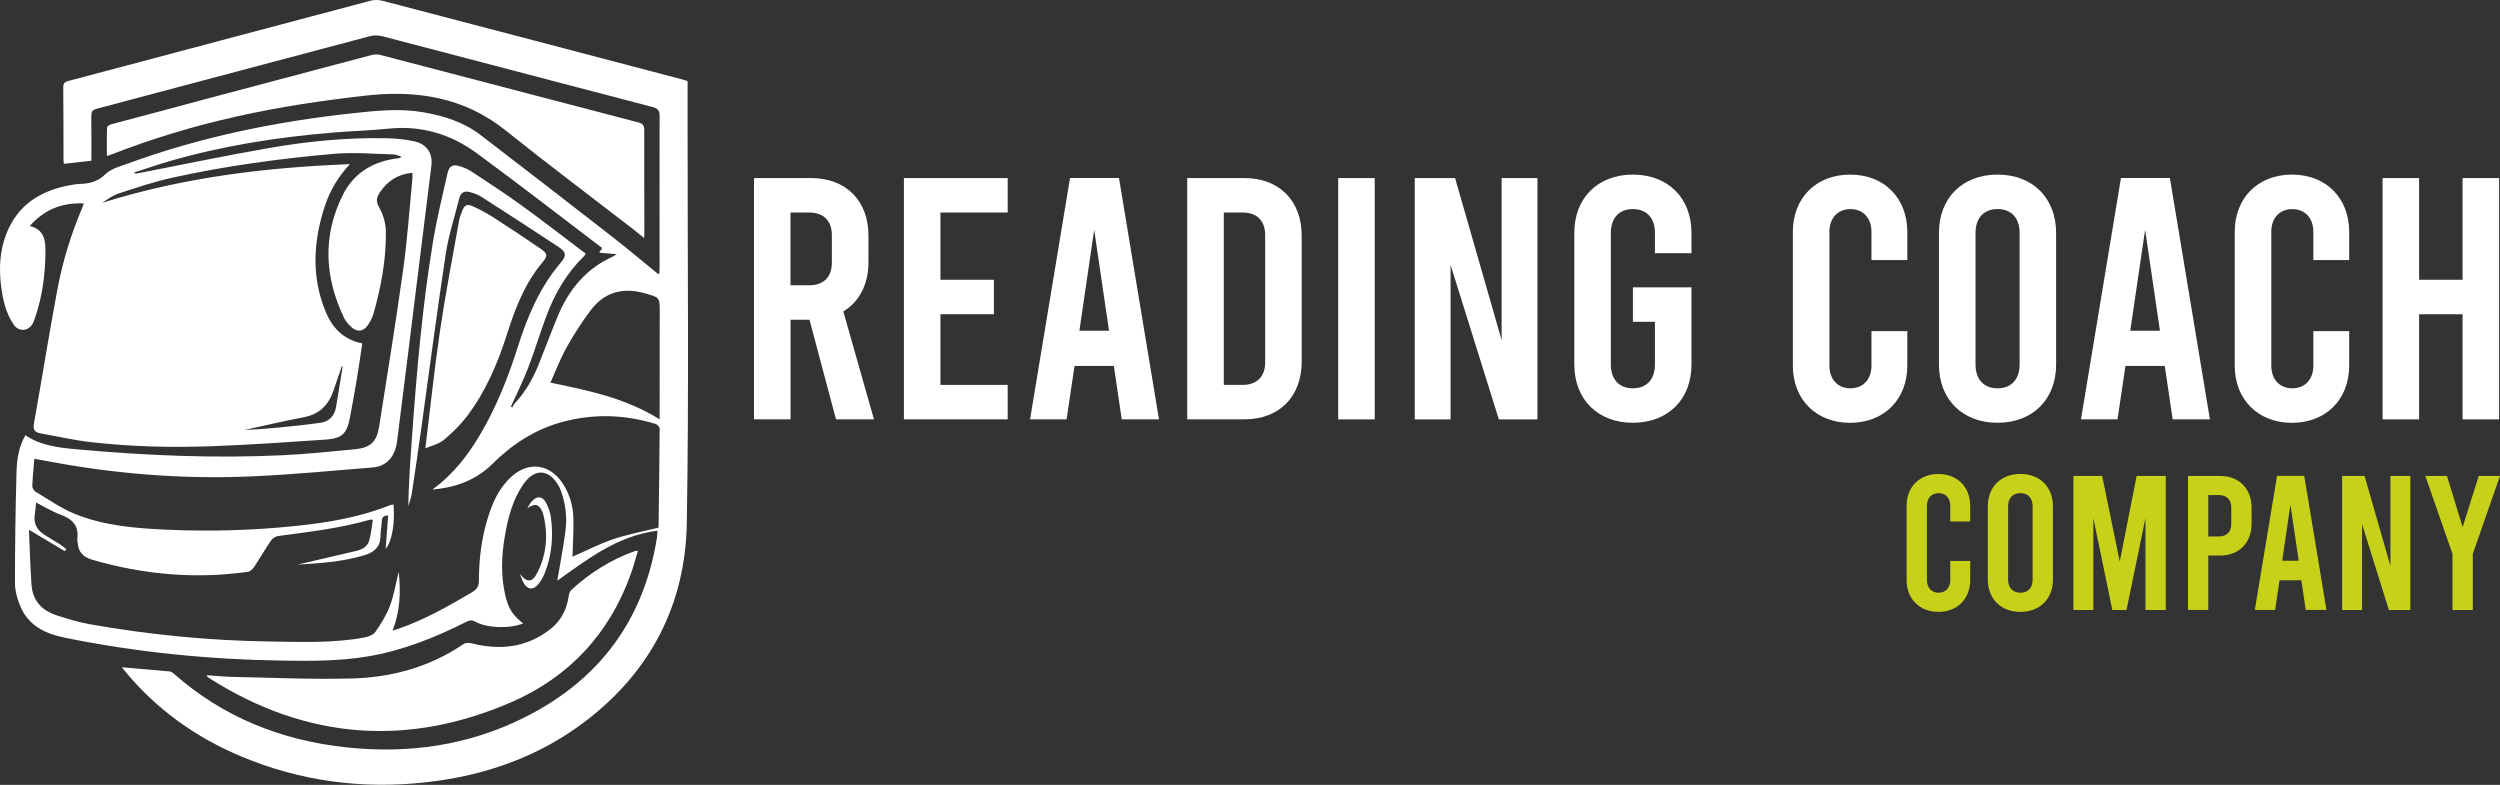
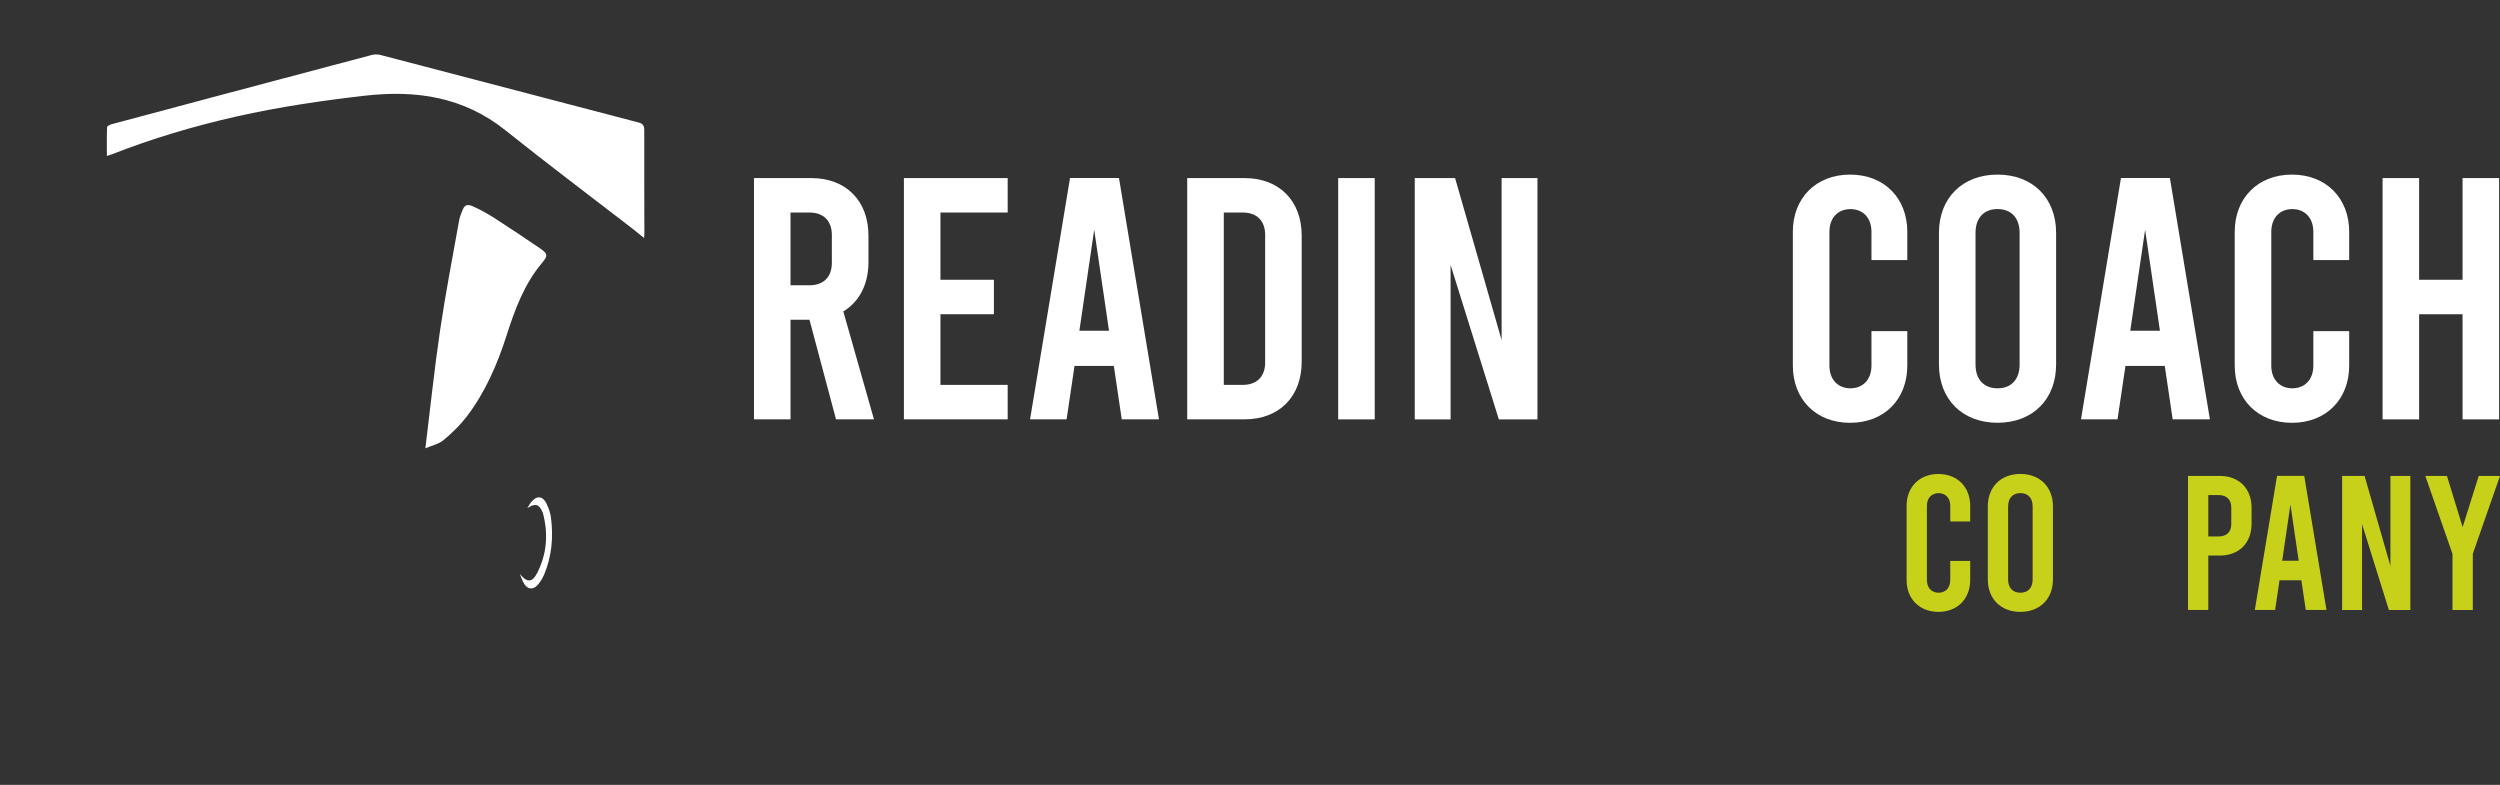
<svg xmlns="http://www.w3.org/2000/svg" width="258" height="81" viewBox="0 0 258 81" fill="none">
  <rect x="0" y="0" width="258" height="81" fill="#333333" stroke="none" />
  <path d="M86.277 43.276L83.538 32.996H81.583V43.276H77.812V18.377H83.719C87.313 18.377 89.625 20.724 89.625 24.318V27.056C89.625 29.369 88.665 31.147 87.03 32.141L90.194 43.276H86.277ZM81.579 29.441H83.534C84.992 29.441 85.847 28.585 85.847 27.128V24.246C85.847 22.788 84.992 21.933 83.534 21.933H81.579V29.441Z" fill="white" />
  <path d="M93.283 18.377H103.992V21.933H97.054V28.872H102.569V32.428H97.054V39.72H103.992V43.276H93.283V18.377Z" fill="white" />
  <path d="M114.948 37.762H110.891L110.073 43.276H106.303L110.427 18.373H115.479L119.607 43.276H115.765L114.948 37.762ZM114.451 34.134L112.921 23.711L111.392 34.134H114.451Z" fill="white" />
  <path d="M122.521 18.377H128.428C132.022 18.377 134.334 20.724 134.334 24.318V37.336C134.334 40.929 132.022 43.276 128.428 43.276H122.521V18.377ZM128.251 39.72C129.709 39.72 130.564 38.865 130.564 37.407V24.246C130.564 22.788 129.709 21.933 128.251 21.933H126.296V39.72H128.251Z" fill="white" />
  <path d="M138.102 18.377H141.872V43.28H138.102V18.377Z" fill="white" />
  <path d="M146.002 18.377H150.164L154.967 35.098V18.377H158.666V43.28H154.681L149.701 27.342V43.28H146.002V18.377Z" fill="white" />
-   <path d="M170.79 26.129V24.031C170.79 22.464 169.901 21.575 168.515 21.575C167.128 21.575 166.239 22.464 166.239 24.031V37.618C166.239 39.185 167.128 40.074 168.515 40.074C169.901 40.074 170.79 39.185 170.79 37.618V33.211H168.515V29.651H174.56V37.618C174.56 41.212 172.142 43.63 168.515 43.63C164.887 43.63 162.469 41.212 162.469 37.618V24.031C162.469 20.438 164.887 18.019 168.515 18.019C172.142 18.019 174.56 20.438 174.56 24.031V26.129H170.79Z" fill="white" />
  <path d="M185.021 37.728V23.926C185.021 20.441 187.406 18.019 190.928 18.019C194.45 18.019 196.834 20.438 196.834 23.926V26.841H193.135V23.926C193.135 22.468 192.246 21.579 190.966 21.579C189.685 21.579 188.796 22.468 188.796 23.926V37.728C188.796 39.185 189.685 40.074 190.966 40.074C192.246 40.074 193.135 39.185 193.135 37.728V34.172H196.834V37.728C196.834 41.212 194.45 43.634 190.928 43.634C187.402 43.634 185.021 41.212 185.021 37.728Z" fill="white" />
  <path d="M200.1 37.622V24.031C200.1 20.438 202.518 18.019 206.145 18.019C209.773 18.019 212.191 20.438 212.191 24.031V37.618C212.191 41.212 209.773 43.63 206.145 43.63C202.518 43.63 200.1 41.212 200.1 37.622ZM208.424 37.622V24.031C208.424 22.464 207.535 21.575 206.149 21.575C204.763 21.575 203.874 22.464 203.874 24.031V37.618C203.874 39.185 204.763 40.074 206.149 40.074C207.535 40.074 208.424 39.185 208.424 37.622Z" fill="white" />
  <path d="M223.403 37.762H219.346L218.528 43.276H214.758L218.883 18.373H223.934L228.062 43.276H224.22L223.403 37.762ZM222.906 34.134L221.376 23.711L219.843 34.134H222.906Z" fill="white" />
  <path d="M230.623 37.728V23.926C230.623 20.441 233.007 18.019 236.53 18.019C240.052 18.019 242.436 20.438 242.436 23.926V26.841H238.737V23.926C238.737 22.468 237.848 21.579 236.567 21.579C235.286 21.579 234.397 22.468 234.397 23.926V37.728C234.397 39.185 235.286 40.074 236.567 40.074C237.848 40.074 238.737 39.185 238.737 37.728V34.172H242.436V37.728C242.436 41.212 240.052 43.634 236.53 43.634C233.007 43.634 230.623 41.212 230.623 37.728Z" fill="white" />
  <path d="M245.883 43.276V18.377H249.653V28.872H254.136V18.377H257.907V43.28H254.136V32.431H249.653V43.28H245.883V43.276Z" fill="white" />
  <path d="M196.762 59.865V52.196C196.762 50.26 198.088 48.915 200.043 48.915C201.998 48.915 203.324 50.26 203.324 52.196V53.816H201.267V52.196C201.267 51.386 200.773 50.893 200.062 50.893C199.35 50.893 198.856 51.386 198.856 52.196V59.865C198.856 60.675 199.35 61.169 200.062 61.169C200.773 61.169 201.267 60.675 201.267 59.865V57.888H203.324V59.865C203.324 61.801 201.998 63.146 200.043 63.146C198.088 63.146 196.762 61.801 196.762 59.865Z" fill="#C7D11A" />
  <path d="M205.143 59.805V52.253C205.143 50.256 206.487 48.911 208.503 48.911C210.518 48.911 211.863 50.256 211.863 52.253V59.805C211.863 61.802 210.518 63.146 208.503 63.146C206.487 63.146 205.143 61.802 205.143 59.805ZM209.768 59.805V52.253C209.768 51.383 209.275 50.889 208.503 50.889C207.73 50.889 207.237 51.383 207.237 52.253V59.805C207.237 60.675 207.73 61.169 208.503 61.169C209.275 61.173 209.768 60.675 209.768 59.805Z" fill="#C7D11A" />
-   <path d="M223.507 49.115V62.95H221.412V53.462L219.454 62.95H217.992L216.033 53.462V62.95H213.977V49.115H216.941L218.761 57.952L220.501 49.115H223.507Z" fill="#C7D11A" />
  <path d="M225.801 49.115H229.082C231.078 49.115 232.363 50.418 232.363 52.414V54.034C232.363 56.031 231.078 57.334 229.082 57.334H227.895V62.947H225.801V49.115ZM228.984 55.36C229.794 55.36 230.268 54.886 230.268 54.076V52.377C230.268 51.567 229.794 51.092 228.984 51.092H227.895V55.36H228.984Z" fill="#C7D11A" />
  <path d="M237.5 59.884H235.247L234.792 62.947H232.697L234.991 49.111H237.798L240.092 62.947H237.956L237.5 59.884ZM237.225 57.869L236.374 52.076L235.522 57.869H237.225Z" fill="#C7D11A" />
  <path d="M241.711 49.115H244.024L246.691 58.404V49.115H248.747V62.95H246.532L243.764 54.095V62.95H241.707V49.115H241.711Z" fill="#C7D11A" />
  <path d="M257.998 49.115L255.192 57.161V62.954H253.097V57.161L250.291 49.115H252.525L254.145 54.392L255.806 49.115H257.998Z" fill="#C7D11A" />
-   <path d="M12.578 68.862C14.29 69.01 15.908 69.141 17.525 69.296C17.673 69.309 17.828 69.427 17.947 69.53C23.017 74.006 28.992 76.389 35.659 77.118C42.154 77.831 48.412 76.938 54.276 73.965C61.889 70.107 66.447 63.96 67.795 55.491C67.828 55.291 67.823 55.086 67.844 54.766C63.687 55.299 60.579 57.748 57.511 59.93C57.786 58.288 58.126 56.556 58.355 54.811C58.539 53.431 58.38 52.059 57.917 50.736C57.843 50.52 57.753 50.306 57.638 50.11C56.635 48.39 55.177 48.316 54.035 49.942C52.904 51.556 52.429 53.415 52.102 55.315C51.749 57.346 51.672 59.382 52.139 61.409C52.458 62.809 52.921 63.518 53.994 64.333C52.679 64.898 50.267 64.837 49.047 64.157C48.698 63.964 48.453 64.005 48.133 64.169C44.877 65.807 41.523 67.154 37.899 67.752C35 68.232 32.08 68.219 29.156 68.174C21.584 68.06 14.081 67.322 6.656 65.803C4.662 65.394 2.946 64.566 2.106 62.588C1.787 61.839 1.549 60.983 1.545 60.176C1.541 56.355 1.599 52.534 1.705 48.718C1.742 47.411 1.926 46.101 2.622 44.917C4.244 46.011 6.112 46.203 7.946 46.371C14.998 47.014 22.067 47.313 29.148 46.981C31.646 46.862 34.14 46.604 36.634 46.363C38.219 46.211 38.878 45.601 39.124 44.041C39.98 38.623 40.856 33.205 41.614 27.77C42.044 24.695 42.252 21.59 42.556 18.494C42.576 18.294 42.56 18.089 42.56 17.835C41.065 17.962 40.012 18.662 39.214 19.834C38.841 20.378 38.772 20.78 39.14 21.431C39.545 22.143 39.808 23.032 39.82 23.851C39.865 26.746 39.337 29.58 38.546 32.361C38.428 32.775 38.219 33.176 37.977 33.536C37.506 34.241 36.855 34.31 36.232 33.729C35.946 33.463 35.671 33.147 35.503 32.799C33.489 28.585 33.272 24.318 35.393 20.092C36.56 17.77 38.608 16.611 41.163 16.324C41.241 16.316 41.319 16.295 41.429 16.164C41.151 16.086 40.876 15.943 40.594 15.935C38.575 15.886 36.539 15.697 34.541 15.869C28.906 16.357 23.299 17.122 17.775 18.339C15.908 18.748 14.085 19.371 12.263 19.96C11.648 20.161 11.1 20.562 10.547 20.931C18.872 18.314 27.423 17.274 36.109 16.942C34.893 18.241 34.041 19.686 33.513 21.304C32.338 24.895 32.125 28.503 33.571 32.083C34.263 33.794 35.409 35.052 37.387 35.437C37.203 36.665 37.031 37.877 36.83 39.086C36.609 40.425 36.363 41.756 36.114 43.091C35.806 44.737 35.311 45.249 33.632 45.364C29.762 45.63 25.888 45.896 22.009 46.043C17.771 46.203 13.532 46.105 9.314 45.621C7.598 45.425 5.907 45.028 4.207 44.729C3.585 44.618 3.384 44.36 3.507 43.668C4.342 39.053 5.063 34.413 5.936 29.806C6.476 26.955 7.324 24.179 8.466 21.5C8.528 21.353 8.573 21.197 8.643 20.992C6.406 20.898 4.588 21.611 3.077 23.319C4.678 23.724 4.703 24.961 4.686 26.198C4.658 28.38 4.371 30.522 3.679 32.603C3.593 32.861 3.515 33.123 3.392 33.364C2.971 34.188 1.943 34.278 1.423 33.516C0.599 32.312 0.288 30.928 0.112 29.511C-0.109 27.729 -0.031 25.964 0.603 24.265C1.75 21.189 4.121 19.678 7.226 19.113C7.553 19.051 7.885 18.99 8.217 18.982C9.224 18.957 10.076 18.769 10.879 17.978C11.472 17.393 12.443 17.155 13.278 16.848C20.769 14.113 28.517 12.54 36.425 11.684C38.837 11.422 41.241 11.168 43.657 11.582C45.803 11.95 47.847 12.597 49.591 13.932C54.133 17.405 58.65 20.907 63.163 24.416C64.727 25.633 66.243 26.914 67.778 28.163C67.836 28.212 67.909 28.237 68.036 28.307C68.049 28.065 68.069 27.885 68.069 27.705C68.069 22.463 68.053 17.225 68.073 11.983C68.077 11.385 67.881 11.184 67.316 11.037C58.032 8.617 48.756 6.168 39.476 3.743C39.075 3.641 38.604 3.62 38.206 3.727C28.808 6.213 19.397 8.731 9.982 11.221C9.511 11.348 9.412 11.565 9.421 11.999C9.445 13.523 9.429 15.046 9.429 16.586C8.466 16.697 7.545 16.799 6.591 16.905C6.578 16.783 6.554 16.639 6.554 16.496C6.546 14.01 6.554 11.528 6.529 9.043C6.525 8.637 6.644 8.465 7.045 8.359C17.451 5.602 27.849 2.826 38.251 0.07C38.628 -0.029 39.083 -0.02 39.464 0.078C49.796 2.777 60.12 5.492 70.448 8.207C70.608 8.248 70.76 8.309 70.96 8.375C70.96 10.054 70.96 11.721 70.96 13.388C70.952 26.914 71.104 40.445 70.879 53.972C70.739 62.31 67.205 69.21 60.53 74.346C55.656 78.097 50.054 80.051 43.985 80.73C37.408 81.468 31.035 80.636 24.917 78.073C20.199 76.099 16.141 73.203 12.877 69.239C12.787 69.132 12.701 69.022 12.578 68.862ZM44.62 50.524C46.843 48.906 48.363 46.887 49.653 44.671C51.274 41.883 52.458 38.905 53.428 35.834C54.419 32.693 55.681 29.679 57.847 27.135C58.482 26.39 58.458 26.017 57.622 25.469C55.009 23.745 52.384 22.045 49.751 20.354C49.391 20.12 48.965 19.96 48.551 19.838C47.998 19.67 47.56 19.813 47.4 20.448C46.925 22.369 46.294 24.265 46 26.21C45.095 32.169 44.321 38.148 43.489 44.119C43.17 46.412 42.838 48.701 42.49 50.986C42.425 51.408 42.257 51.809 42.138 52.223C42.175 49.938 42.334 47.69 42.494 45.441C42.977 38.614 43.563 31.792 44.669 25.035C45.058 22.651 45.643 20.296 46.167 17.938C46.352 17.102 46.724 16.914 47.535 17.18C47.928 17.311 48.322 17.479 48.666 17.704C50.386 18.843 52.126 19.965 53.797 21.177C56.041 22.803 58.228 24.502 60.444 26.173C60.358 26.312 60.337 26.374 60.296 26.411C58.478 28.176 57.237 30.309 56.365 32.664C55.705 34.446 55.157 36.264 54.477 38.033C53.965 39.364 53.318 40.642 52.732 41.944C52.773 41.985 52.81 42.022 52.851 42.063C52.949 41.907 53.027 41.735 53.146 41.604C54.19 40.47 54.96 39.159 55.538 37.738C56.217 36.059 56.848 34.355 57.54 32.676C58.679 29.916 60.464 27.733 63.245 26.48C63.331 26.439 63.409 26.378 63.65 26.23C62.938 26.173 62.397 26.128 61.836 26.079C61.951 25.899 62.041 25.755 62.143 25.596C57.815 22.311 53.559 19.01 49.223 15.824C46.553 13.863 43.526 12.929 40.156 13.273C38.206 13.47 36.241 13.523 34.287 13.687C28.599 14.162 22.98 15.042 17.488 16.635C16.256 16.991 15.039 17.417 13.819 17.811C13.954 17.925 14.056 17.921 14.155 17.901C18.676 17.02 23.189 16.074 27.727 15.284C31.719 14.588 35.753 14.186 39.812 14.264C40.827 14.284 41.859 14.37 42.846 14.608C44.079 14.903 44.669 15.869 44.521 17.09C44.022 21.169 43.51 25.247 43.002 29.326C42.33 34.732 41.667 40.138 40.979 45.54C40.774 47.141 39.881 48.124 38.481 48.238C34.365 48.574 30.249 48.967 26.125 49.156C19.561 49.455 13.024 49.004 6.542 47.89C5.563 47.722 4.588 47.538 3.548 47.346C3.466 48.333 3.364 49.242 3.331 50.151C3.323 50.352 3.499 50.642 3.675 50.749C4.994 51.535 6.275 52.44 7.684 53.018C10.776 54.283 14.085 54.529 17.386 54.672C21.772 54.861 26.154 54.733 30.52 54.279C33.849 53.935 37.137 53.382 40.266 52.129C40.373 52.088 40.492 52.08 40.61 52.059C40.774 54.029 40.442 55.929 39.803 56.617C39.889 55.462 39.971 54.336 40.057 53.198C39.582 53.198 39.419 53.382 39.402 53.771C39.382 54.271 39.267 54.766 39.271 55.266C39.279 56.388 38.673 56.97 37.662 57.281C35.291 58.014 32.846 58.124 30.716 58.268C32.547 57.838 34.676 57.346 36.806 56.843C37.408 56.699 37.932 56.392 38.104 55.782C38.296 55.09 38.358 54.365 38.477 53.652C38.309 53.632 38.268 53.611 38.231 53.62C35.11 54.521 31.895 54.889 28.693 55.319C28.427 55.356 28.116 55.569 27.96 55.794C27.35 56.691 26.809 57.633 26.207 58.534C26.064 58.747 25.802 58.98 25.568 59.013C20.134 59.779 14.798 59.296 9.531 57.768C8.503 57.469 8.077 56.925 8.012 55.95C8.004 55.847 7.959 55.741 7.975 55.639C8.176 54.238 7.447 53.542 6.21 53.095C5.362 52.788 4.584 52.297 3.724 51.859C3.675 52.33 3.654 52.706 3.593 53.075C3.45 53.931 3.749 54.602 4.441 55.086C4.985 55.462 5.575 55.782 6.136 56.142C6.382 56.298 6.607 56.49 6.841 56.662C6.791 56.736 6.742 56.81 6.697 56.884C5.501 56.171 4.31 55.458 2.987 54.672C3.073 56.593 3.122 58.46 3.249 60.324C3.355 61.941 4.289 62.986 5.784 63.481C6.947 63.866 8.135 64.222 9.343 64.435C15.477 65.512 21.666 66.118 27.894 66.204C31.126 66.249 34.369 66.385 37.576 65.795C38.002 65.717 38.534 65.516 38.755 65.193C39.341 64.349 39.894 63.448 40.254 62.49C40.663 61.401 40.844 60.225 41.147 59.009C41.372 61.098 41.29 63.084 40.512 65.086C40.827 64.984 41.024 64.923 41.22 64.853C43.874 63.923 46.303 62.543 48.711 61.122C49.218 60.823 49.427 60.5 49.427 59.894C49.423 57.756 49.681 55.643 50.3 53.591C50.799 51.937 51.471 50.364 52.794 49.18C54.587 47.571 56.758 47.878 58.081 49.905C58.785 50.982 59.133 52.19 59.17 53.452C59.211 54.799 59.117 56.146 59.08 57.453C60.427 56.863 61.82 56.142 63.29 55.643C64.772 55.139 66.329 54.856 67.942 54.459C67.934 54.512 67.963 54.414 67.963 54.312C68.008 50.954 68.057 47.591 68.077 44.233C68.077 44.069 67.84 43.807 67.664 43.754C64.457 42.767 61.222 42.669 57.978 43.562C55.194 44.327 52.847 45.851 50.82 47.874C49.128 49.541 47.093 50.298 44.62 50.524ZM68.073 43.271C68.073 42.951 68.073 42.734 68.073 42.513C68.077 39.09 68.081 35.67 68.085 32.246C68.085 30.649 68.069 30.702 66.542 30.268C64.252 29.617 62.352 30.158 60.935 32.05C60.026 33.262 59.199 34.548 58.462 35.871C57.827 37.005 57.368 38.238 56.803 39.491C60.755 40.294 64.588 41.1 68.073 43.271ZM35.36 37.824C35.331 37.816 35.303 37.808 35.274 37.8C34.979 38.664 34.684 39.528 34.385 40.392C33.878 41.846 32.923 42.755 31.363 43.054C29.303 43.451 27.26 43.93 25.208 44.373C26.301 44.331 27.395 44.254 28.484 44.147C30.016 43.992 31.556 43.852 33.079 43.631C33.968 43.504 34.525 42.915 34.68 42.014C34.918 40.621 35.135 39.221 35.36 37.824Z" fill="white" />
  <path d="M66.471 24.564C66.053 24.228 65.726 23.949 65.386 23.687C60.979 20.28 56.523 16.938 52.174 13.457C47.837 9.984 42.919 9.268 37.599 9.882C33.18 10.39 28.79 11.037 24.449 12.011C20.026 13.007 15.698 14.293 11.475 15.951C11.361 15.996 11.246 16.029 11.029 16.099C11.029 15.067 11.013 14.1 11.05 13.134C11.054 13.023 11.332 12.867 11.504 12.822C15.309 11.799 19.117 10.787 22.926 9.771C28.065 8.404 33.201 7.036 38.34 5.68C38.627 5.606 38.963 5.594 39.25 5.668C48.128 7.986 56.998 10.32 65.877 12.634C66.36 12.761 66.487 12.962 66.487 13.441C66.475 16.967 66.496 20.497 66.5 24.023C66.508 24.166 66.487 24.305 66.471 24.564Z" fill="white" />
-   <path d="M65.838 56.834C65.584 57.67 65.375 58.472 65.096 59.246C62.877 65.439 58.683 69.911 52.72 72.487C42.052 77.098 31.679 76.32 21.785 70.107C21.662 70.029 21.543 69.943 21.424 69.857C21.396 69.837 21.387 69.792 21.33 69.681C22.235 69.743 23.095 69.837 23.955 69.853C28.083 69.935 32.215 70.132 36.339 70.017C40.463 69.906 44.37 68.825 47.843 66.462C48.035 66.331 48.383 66.319 48.629 66.38C51.557 67.13 54.301 66.856 56.754 64.963C57.88 64.095 58.495 62.912 58.691 61.503C58.724 61.278 58.822 61.007 58.982 60.86C60.911 59.095 63.086 57.727 65.563 56.855C65.616 56.843 65.678 56.847 65.838 56.834Z" fill="white" />
  <path d="M53.647 59.234C54.4 60.152 54.932 60.152 55.469 59.07C56.427 57.154 56.587 55.127 56.054 53.046C56.038 52.985 56.018 52.928 55.997 52.87C55.637 52.01 55.236 51.908 54.42 52.44C54.556 52.227 54.666 51.994 54.826 51.805C55.395 51.126 56.001 51.166 56.39 51.953C56.616 52.411 56.796 52.928 56.861 53.431C57.115 55.426 56.951 57.387 56.169 59.263C56.01 59.64 55.788 60.012 55.526 60.324C55.01 60.93 54.412 60.848 54.031 60.139C53.872 59.853 53.773 59.537 53.647 59.234Z" fill="white" />
  <path d="M43.898 46.264C44.414 42.071 44.832 38.045 45.422 34.048C45.983 30.256 46.716 26.492 47.388 22.717C47.441 22.414 47.568 22.119 47.678 21.824C47.916 21.169 48.17 21.009 48.813 21.296C49.57 21.636 50.303 22.045 51.004 22.491C52.601 23.515 54.178 24.572 55.746 25.641C56.549 26.189 56.553 26.402 55.943 27.127C54.1 29.314 53.137 31.935 52.282 34.605C51.323 37.603 50.086 40.47 48.17 42.984C47.482 43.885 46.642 44.7 45.766 45.425C45.262 45.839 44.545 45.986 43.898 46.264Z" fill="white" />
</svg>